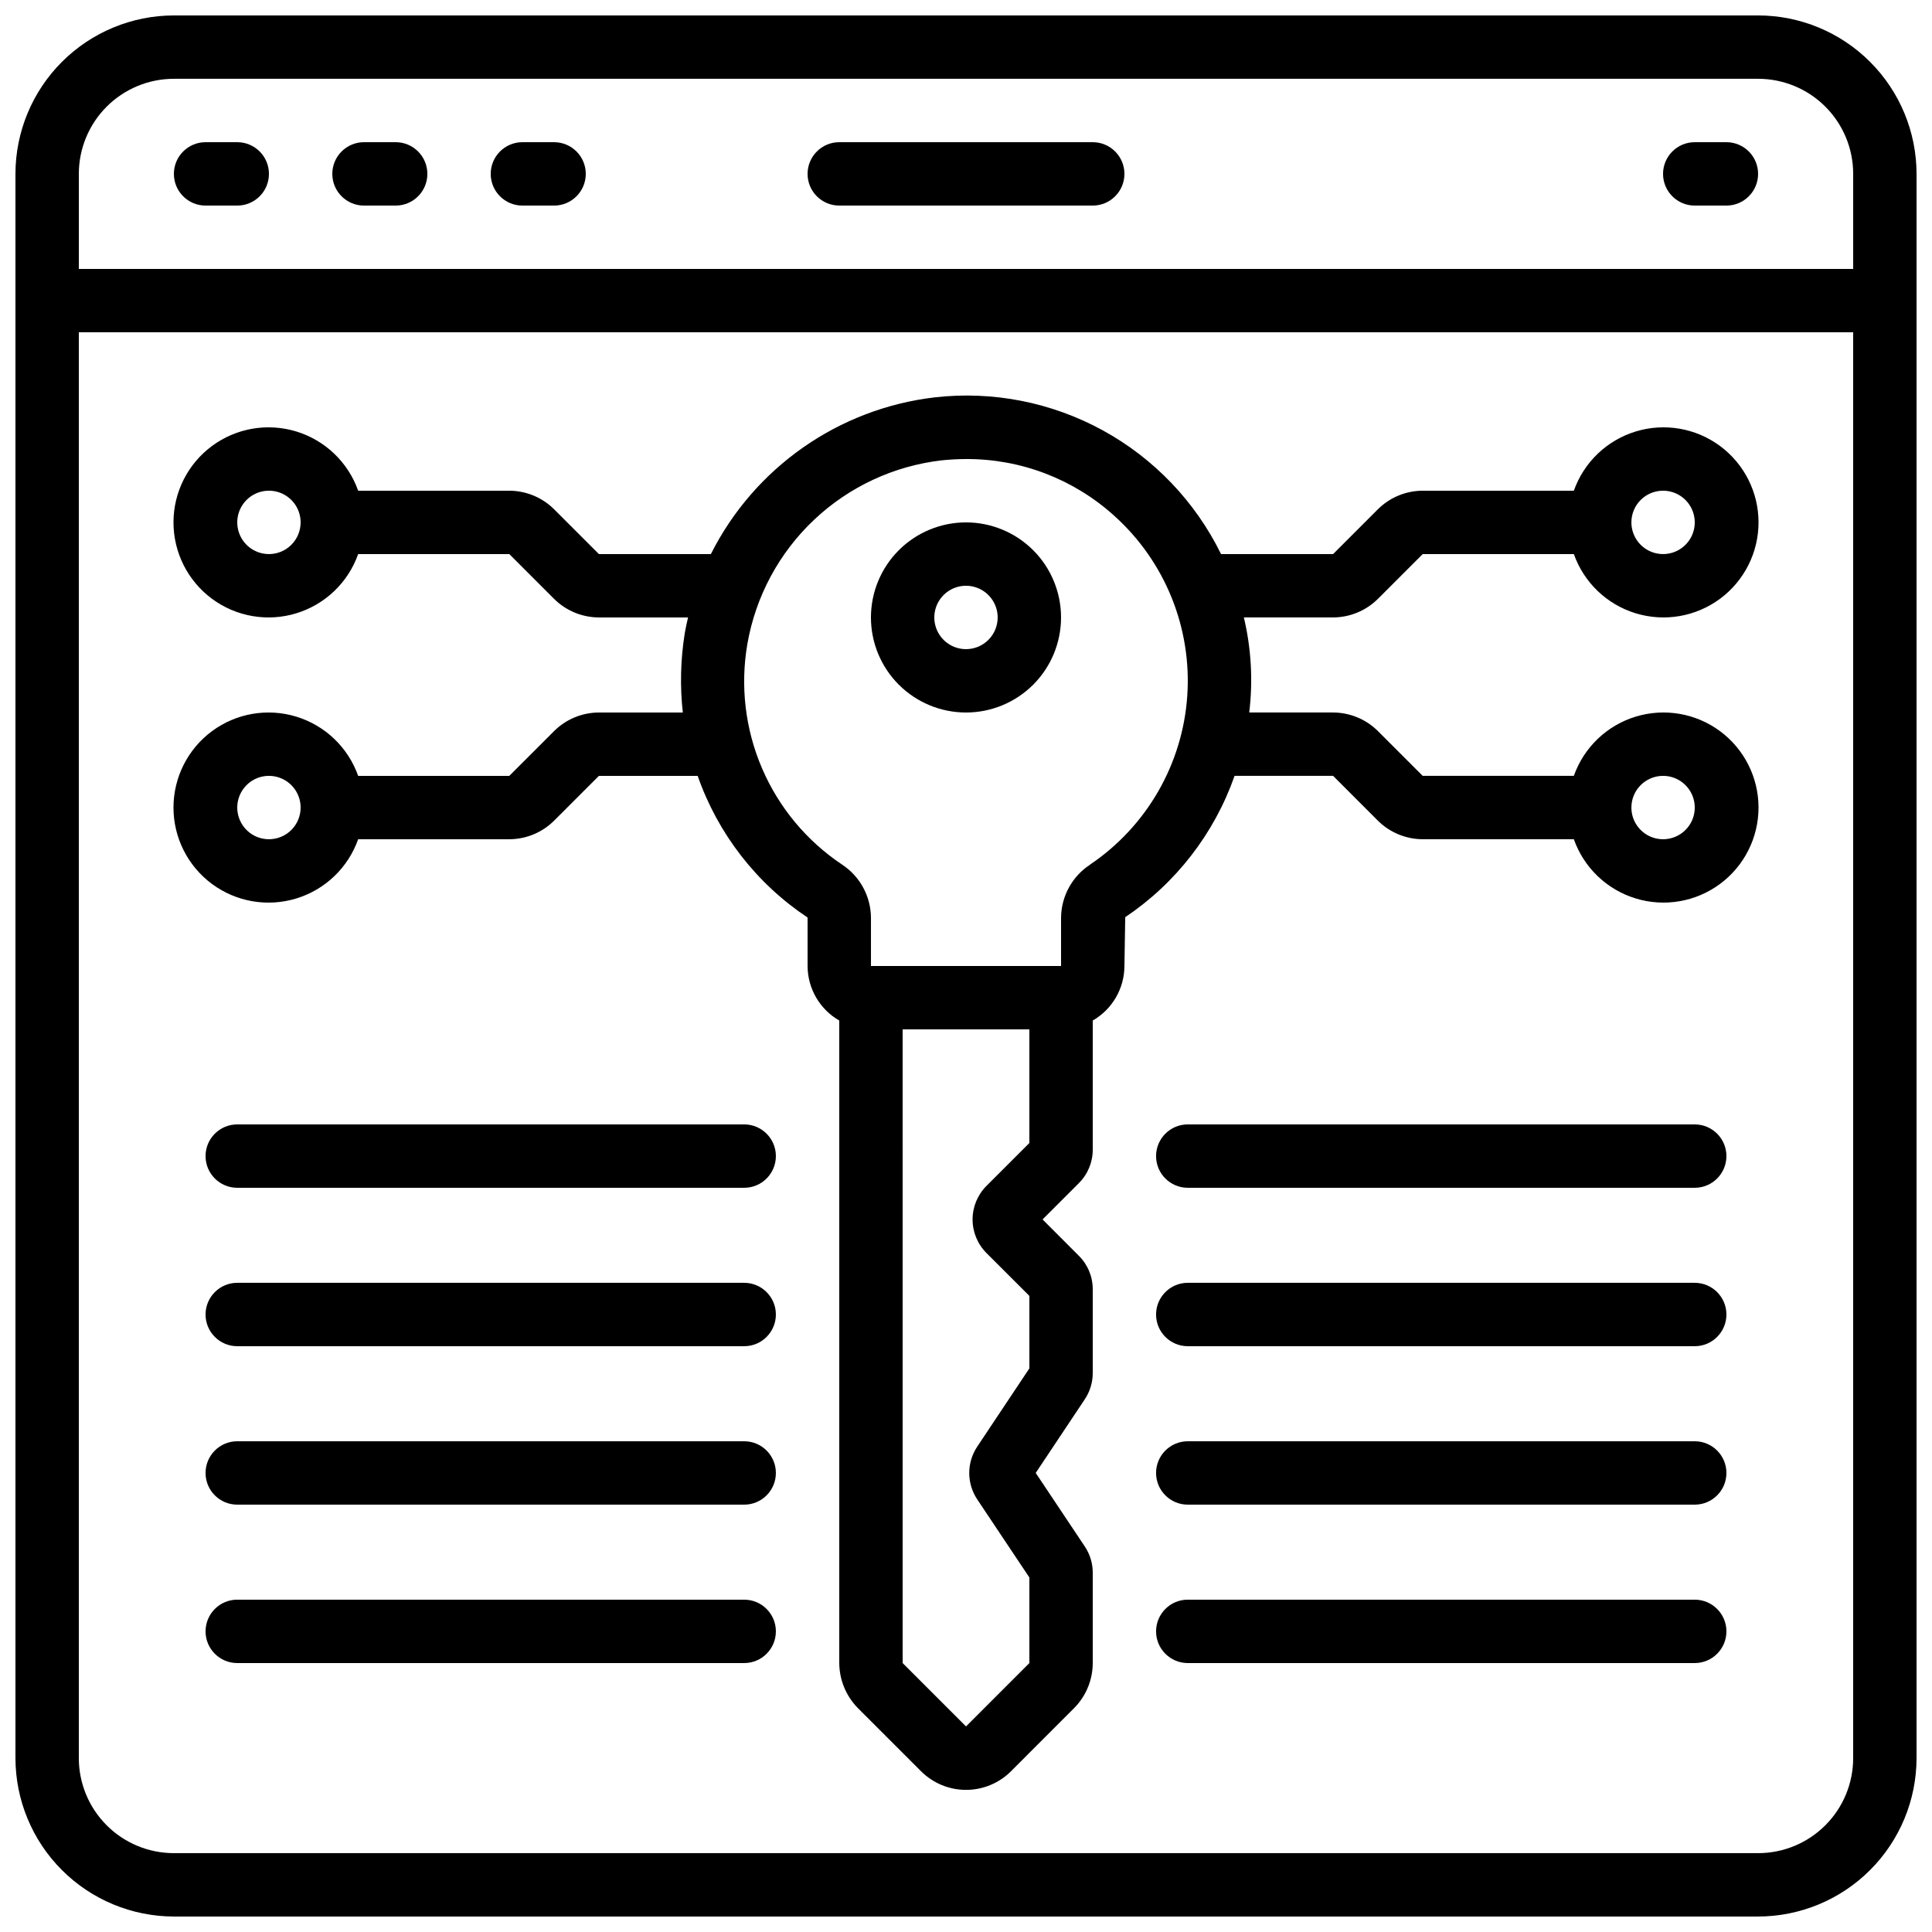
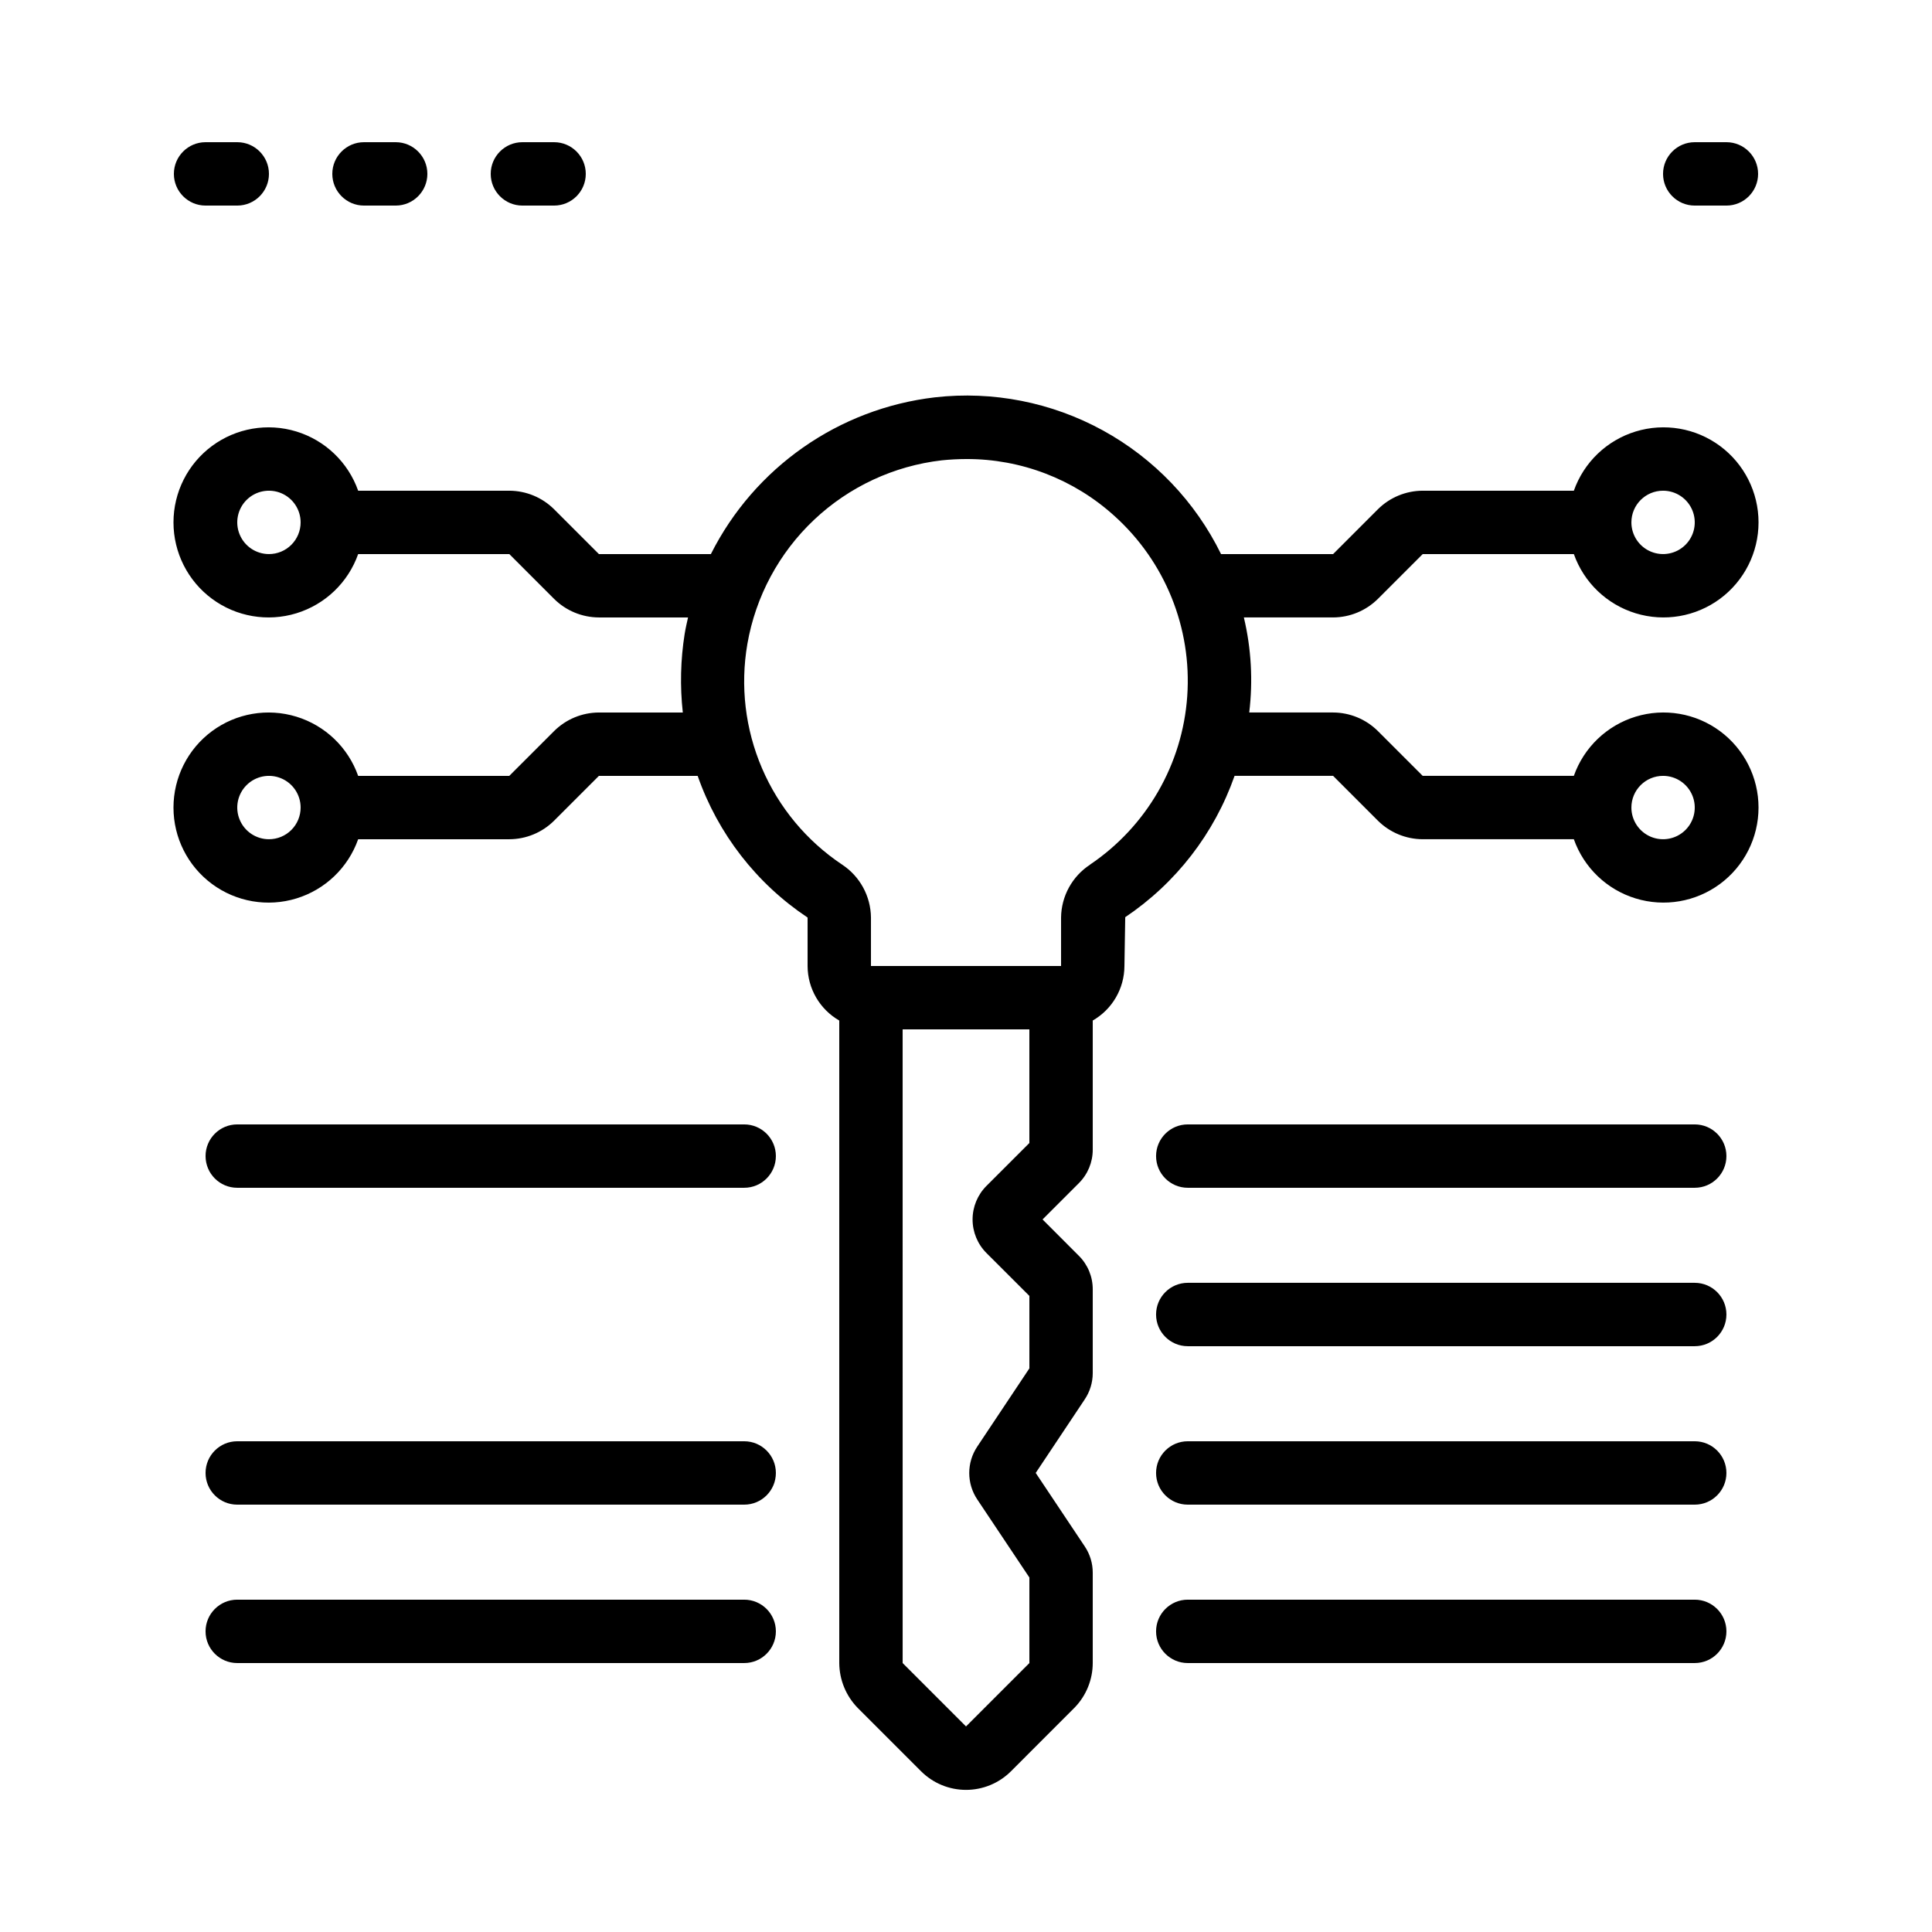
<svg xmlns="http://www.w3.org/2000/svg" width="800px" height="800px" version="1.1" viewBox="144 144 512 512">
  <defs>
    <clipPath id="a">
-       <path d="m148.09 148.09h503.81v503.81h-503.81z" />
-     </clipPath>
+       </clipPath>
  </defs>
  <g clip-path="url(#a)">
-     <path d="m609.92 148.09h-419.84c-11.133 0.012-21.801 4.441-29.672 12.312s-12.301 18.539-12.312 29.672v419.84c0.012 11.133 4.441 21.805 12.312 29.672 7.871 7.871 18.539 12.301 29.672 12.312h419.84c11.133-0.012 21.805-4.441 29.672-12.312 7.871-7.867 12.301-18.539 12.312-29.672v-419.84c-0.012-11.133-4.441-21.801-12.312-29.672-7.867-7.871-18.539-12.301-29.672-12.312zm-419.84 16.793h419.84c6.684 0 13.09 2.656 17.812 7.379 4.727 4.723 7.379 11.133 7.379 17.812v25.191h-470.22v-25.191c0-6.68 2.656-13.09 7.379-17.812s11.133-7.379 17.812-7.379zm419.84 470.22h-419.84c-6.68 0-13.09-2.652-17.812-7.379-4.723-4.723-7.379-11.129-7.379-17.812v-377.86h470.22v377.86c0 6.684-2.652 13.09-7.379 17.812-4.723 4.727-11.129 7.379-17.812 7.379z" />
-   </g>
-   <path d="m400 282.44c-6.684 0-13.09 2.656-17.812 7.379-4.727 4.727-7.379 11.133-7.379 17.812 0 6.68 2.652 13.09 7.379 17.812 4.723 4.723 11.129 7.379 17.812 7.379 6.68 0 13.086-2.656 17.812-7.379 4.723-4.723 7.375-11.133 7.375-17.812 0-6.68-2.652-13.086-7.375-17.812-4.727-4.723-11.133-7.379-17.812-7.379zm0 33.586v0.004c-3.398 0-6.461-2.047-7.758-5.184-1.301-3.137-0.582-6.75 1.82-9.152 2.398-2.402 6.012-3.121 9.148-1.82 3.137 1.301 5.184 4.363 5.184 7.758 0 2.227-0.883 4.363-2.457 5.938-1.578 1.574-3.711 2.461-5.938 2.461z" />
+     </g>
  <path d="m198.48 198.48h8.395c4.637 0 8.398-3.762 8.398-8.398s-3.762-8.398-8.398-8.398h-8.395c-4.641 0-8.398 3.762-8.398 8.398s3.758 8.398 8.398 8.398z" />
  <path d="m240.46 198.48h8.398c4.637 0 8.398-3.762 8.398-8.398s-3.762-8.398-8.398-8.398h-8.398c-4.637 0-8.395 3.762-8.395 8.398s3.758 8.398 8.395 8.398z" />
  <path d="m282.44 198.48h8.398c4.637 0 8.398-3.762 8.398-8.398s-3.762-8.398-8.398-8.398h-8.398c-4.637 0-8.395 3.762-8.395 8.398s3.758 8.398 8.395 8.398z" />
  <path d="m593.12 198.48h8.398c4.637 0 8.395-3.762 8.395-8.398s-3.758-8.398-8.395-8.398h-8.398c-4.637 0-8.395 3.762-8.395 8.398s3.758 8.398 8.395 8.398z" />
-   <path d="m366.41 198.48h67.176c4.637 0 8.398-3.762 8.398-8.398s-3.762-8.398-8.398-8.398h-67.176c-4.637 0-8.395 3.762-8.395 8.398s3.758 8.398 8.395 8.398z" />
  <path d="m509.16 302.71 11.875-11.875h40.055-0.004c2.664 7.531 8.738 13.352 16.379 15.691 7.637 2.336 15.93 0.914 22.352-3.836s10.211-12.266 10.211-20.254c0-7.984-3.789-15.5-10.211-20.25s-14.715-6.172-22.352-3.836c-7.641 2.34-13.715 8.16-16.379 15.691h-40.055 0.004c-4.453 0.016-8.719 1.781-11.875 4.918l-11.871 11.875h-29.699c-6.816-13.895-17.758-25.344-31.332-32.781-13.574-7.438-29.113-10.496-44.492-8.758-25.516 2.984-47.824 18.594-59.375 41.539h-29.672l-11.875-11.875c-3.156-3.137-7.422-4.902-11.875-4.918h-40.055 0.004c-2.664-7.531-8.738-13.352-16.379-15.691-7.637-2.336-15.93-0.914-22.352 3.836s-10.211 12.266-10.211 20.25c0 7.988 3.789 15.504 10.211 20.254s14.715 6.172 22.352 3.836c7.641-2.34 13.715-8.16 16.379-15.691h40.055l11.871 11.875c3.156 3.137 7.422 4.902 11.875 4.918h23.621c-0.32 1.438-0.656 2.871-0.891 4.34h-0.004c-1.094 6.898-1.262 13.91-0.492 20.852h-22.234c-4.453 0.016-8.719 1.781-11.875 4.922l-11.875 11.871h-40.055 0.004c-2.664-7.531-8.738-13.352-16.379-15.691-7.637-2.336-15.93-0.914-22.352 3.836s-10.211 12.266-10.211 20.254 3.789 15.5 10.211 20.25 14.715 6.176 22.352 3.836c7.641-2.336 13.715-8.16 16.379-15.691h40.055-0.004c4.453-0.012 8.719-1.781 11.875-4.918l11.875-11.875h26.172c5.367 15.352 15.594 28.531 29.129 37.543v12.84c0.016 5.973 3.219 11.48 8.395 14.457v170.27c0.031 4.449 1.785 8.715 4.894 11.898l16.793 16.793h0.004c3.156 3.152 7.438 4.922 11.902 4.922 4.461 0 8.742-1.77 11.902-4.922l16.961-16.969v-0.004c3.019-3.152 4.711-7.352 4.719-11.719v-23.926c0.008-2.484-0.73-4.918-2.117-6.984l-12.996-19.473 12.941-19.414h-0.004c1.418-2.074 2.176-4.531 2.176-7.043v-22.188c0.012-3.34-1.312-6.551-3.688-8.906l-9.613-9.625 9.621-9.621c2.371-2.359 3.695-5.566 3.68-8.91v-34.184c5.18-2.977 8.379-8.484 8.398-14.457l0.211-12.922-0.004-0.004c13.449-9.031 23.613-22.172 28.98-37.457h26.113l11.871 11.875c3.156 3.137 7.422 4.906 11.875 4.918h40.055-0.004c2.664 7.531 8.738 13.355 16.379 15.691 7.637 2.34 15.93 0.914 22.352-3.836s10.211-12.262 10.211-20.25-3.789-15.504-10.211-20.254-14.715-6.172-22.352-3.836c-7.641 2.34-13.715 8.16-16.379 15.691h-40.055l-11.871-11.871c-3.156-3.141-7.422-4.906-11.871-4.922h-22.227c1.02-8.414 0.539-16.945-1.422-25.191h23.648c4.449-0.016 8.715-1.781 11.871-4.918zm75.574-28.668c3.394 0 6.457 2.047 7.754 5.184 1.301 3.137 0.582 6.75-1.816 9.148-2.402 2.402-6.016 3.121-9.152 1.82-3.137-1.297-5.184-4.359-5.184-7.758 0-4.637 3.758-8.395 8.398-8.395zm-369.46 16.793c-3.398 0-6.461-2.047-7.758-5.184-1.301-3.137-0.582-6.75 1.82-9.152 2.398-2.398 6.012-3.117 9.148-1.82 3.141 1.301 5.184 4.363 5.184 7.758 0 2.231-0.883 4.363-2.457 5.938-1.574 1.578-3.711 2.461-5.938 2.461zm0 75.57c-3.398 0-6.461-2.043-7.758-5.184-1.301-3.137-0.582-6.75 1.82-9.148 2.398-2.402 6.012-3.121 9.148-1.82 3.141 1.297 5.184 4.359 5.184 7.758 0 2.227-0.883 4.363-2.457 5.938s-3.711 2.457-5.938 2.457zm369.46-16.793c3.394 0 6.457 2.047 7.754 5.184 1.301 3.137 0.582 6.75-1.816 9.152-2.402 2.398-6.016 3.117-9.152 1.82-3.137-1.301-5.184-4.363-5.184-7.758 0-4.641 3.758-8.398 8.398-8.398zm-184.73 251.91-16.793-16.793-0.004-167.94h33.586v30.121l-11.359 11.352c-2.363 2.359-3.691 5.566-3.691 8.906 0 3.344 1.328 6.547 3.691 8.91l11.363 11.352v19.203l-13.82 20.738v0.004c-2.824 4.231-2.824 9.746 0 13.98l13.82 20.699v22.672zm32.891-228.39c-4.75 3.098-7.641 8.363-7.703 14.031v12.84h-50.379v-12.84c-0.055-5.656-2.918-10.918-7.641-14.031-9.398-6.273-16.77-15.137-21.227-25.52-4.457-10.379-5.805-21.832-3.883-32.965 2.188-12.578 8.383-24.117 17.664-32.883 9.281-8.77 21.152-14.301 33.836-15.77 2.168-0.223 4.344-0.34 6.523-0.344 14.492-0.047 28.48 5.324 39.223 15.055 13.453 12.105 20.582 29.73 19.324 47.785-1.258 18.051-10.762 34.52-25.766 44.641z" />
  <path d="m341.22 441.98h-134.35c-4.637 0-8.395 3.758-8.395 8.395 0 4.637 3.758 8.398 8.395 8.398h134.35c4.637 0 8.395-3.762 8.395-8.398 0-4.637-3.758-8.395-8.395-8.395z" />
-   <path d="m341.22 483.96h-134.35c-4.637 0-8.395 3.762-8.395 8.398s3.758 8.398 8.395 8.398h134.35c4.637 0 8.395-3.762 8.395-8.398s-3.758-8.398-8.395-8.398z" />
  <path d="m341.22 525.95h-134.35c-4.637 0-8.395 3.762-8.395 8.398 0 4.637 3.758 8.398 8.395 8.398h134.35c4.637 0 8.395-3.762 8.395-8.398 0-4.637-3.758-8.398-8.395-8.398z" />
  <path d="m341.22 567.93h-134.35c-4.637 0-8.395 3.762-8.395 8.398s3.758 8.398 8.395 8.398h134.35c4.637 0 8.395-3.762 8.395-8.398s-3.758-8.398-8.395-8.398z" />
  <path d="m593.12 441.98h-134.35c-4.637 0-8.398 3.758-8.398 8.395 0 4.637 3.762 8.398 8.398 8.398h134.35c4.637 0 8.398-3.762 8.398-8.398 0-4.637-3.762-8.395-8.398-8.395z" />
  <path d="m593.12 483.96h-134.35c-4.637 0-8.398 3.762-8.398 8.398s3.762 8.398 8.398 8.398h134.35c4.637 0 8.398-3.762 8.398-8.398s-3.762-8.398-8.398-8.398z" />
  <path d="m593.12 525.95h-134.35c-4.637 0-8.398 3.762-8.398 8.398 0 4.637 3.762 8.398 8.398 8.398h134.35c4.637 0 8.398-3.762 8.398-8.398 0-4.637-3.762-8.398-8.398-8.398z" />
  <path d="m593.12 567.93h-134.35c-4.637 0-8.398 3.762-8.398 8.398s3.762 8.398 8.398 8.398h134.35c4.637 0 8.398-3.762 8.398-8.398s-3.762-8.398-8.398-8.398z" />
</svg>